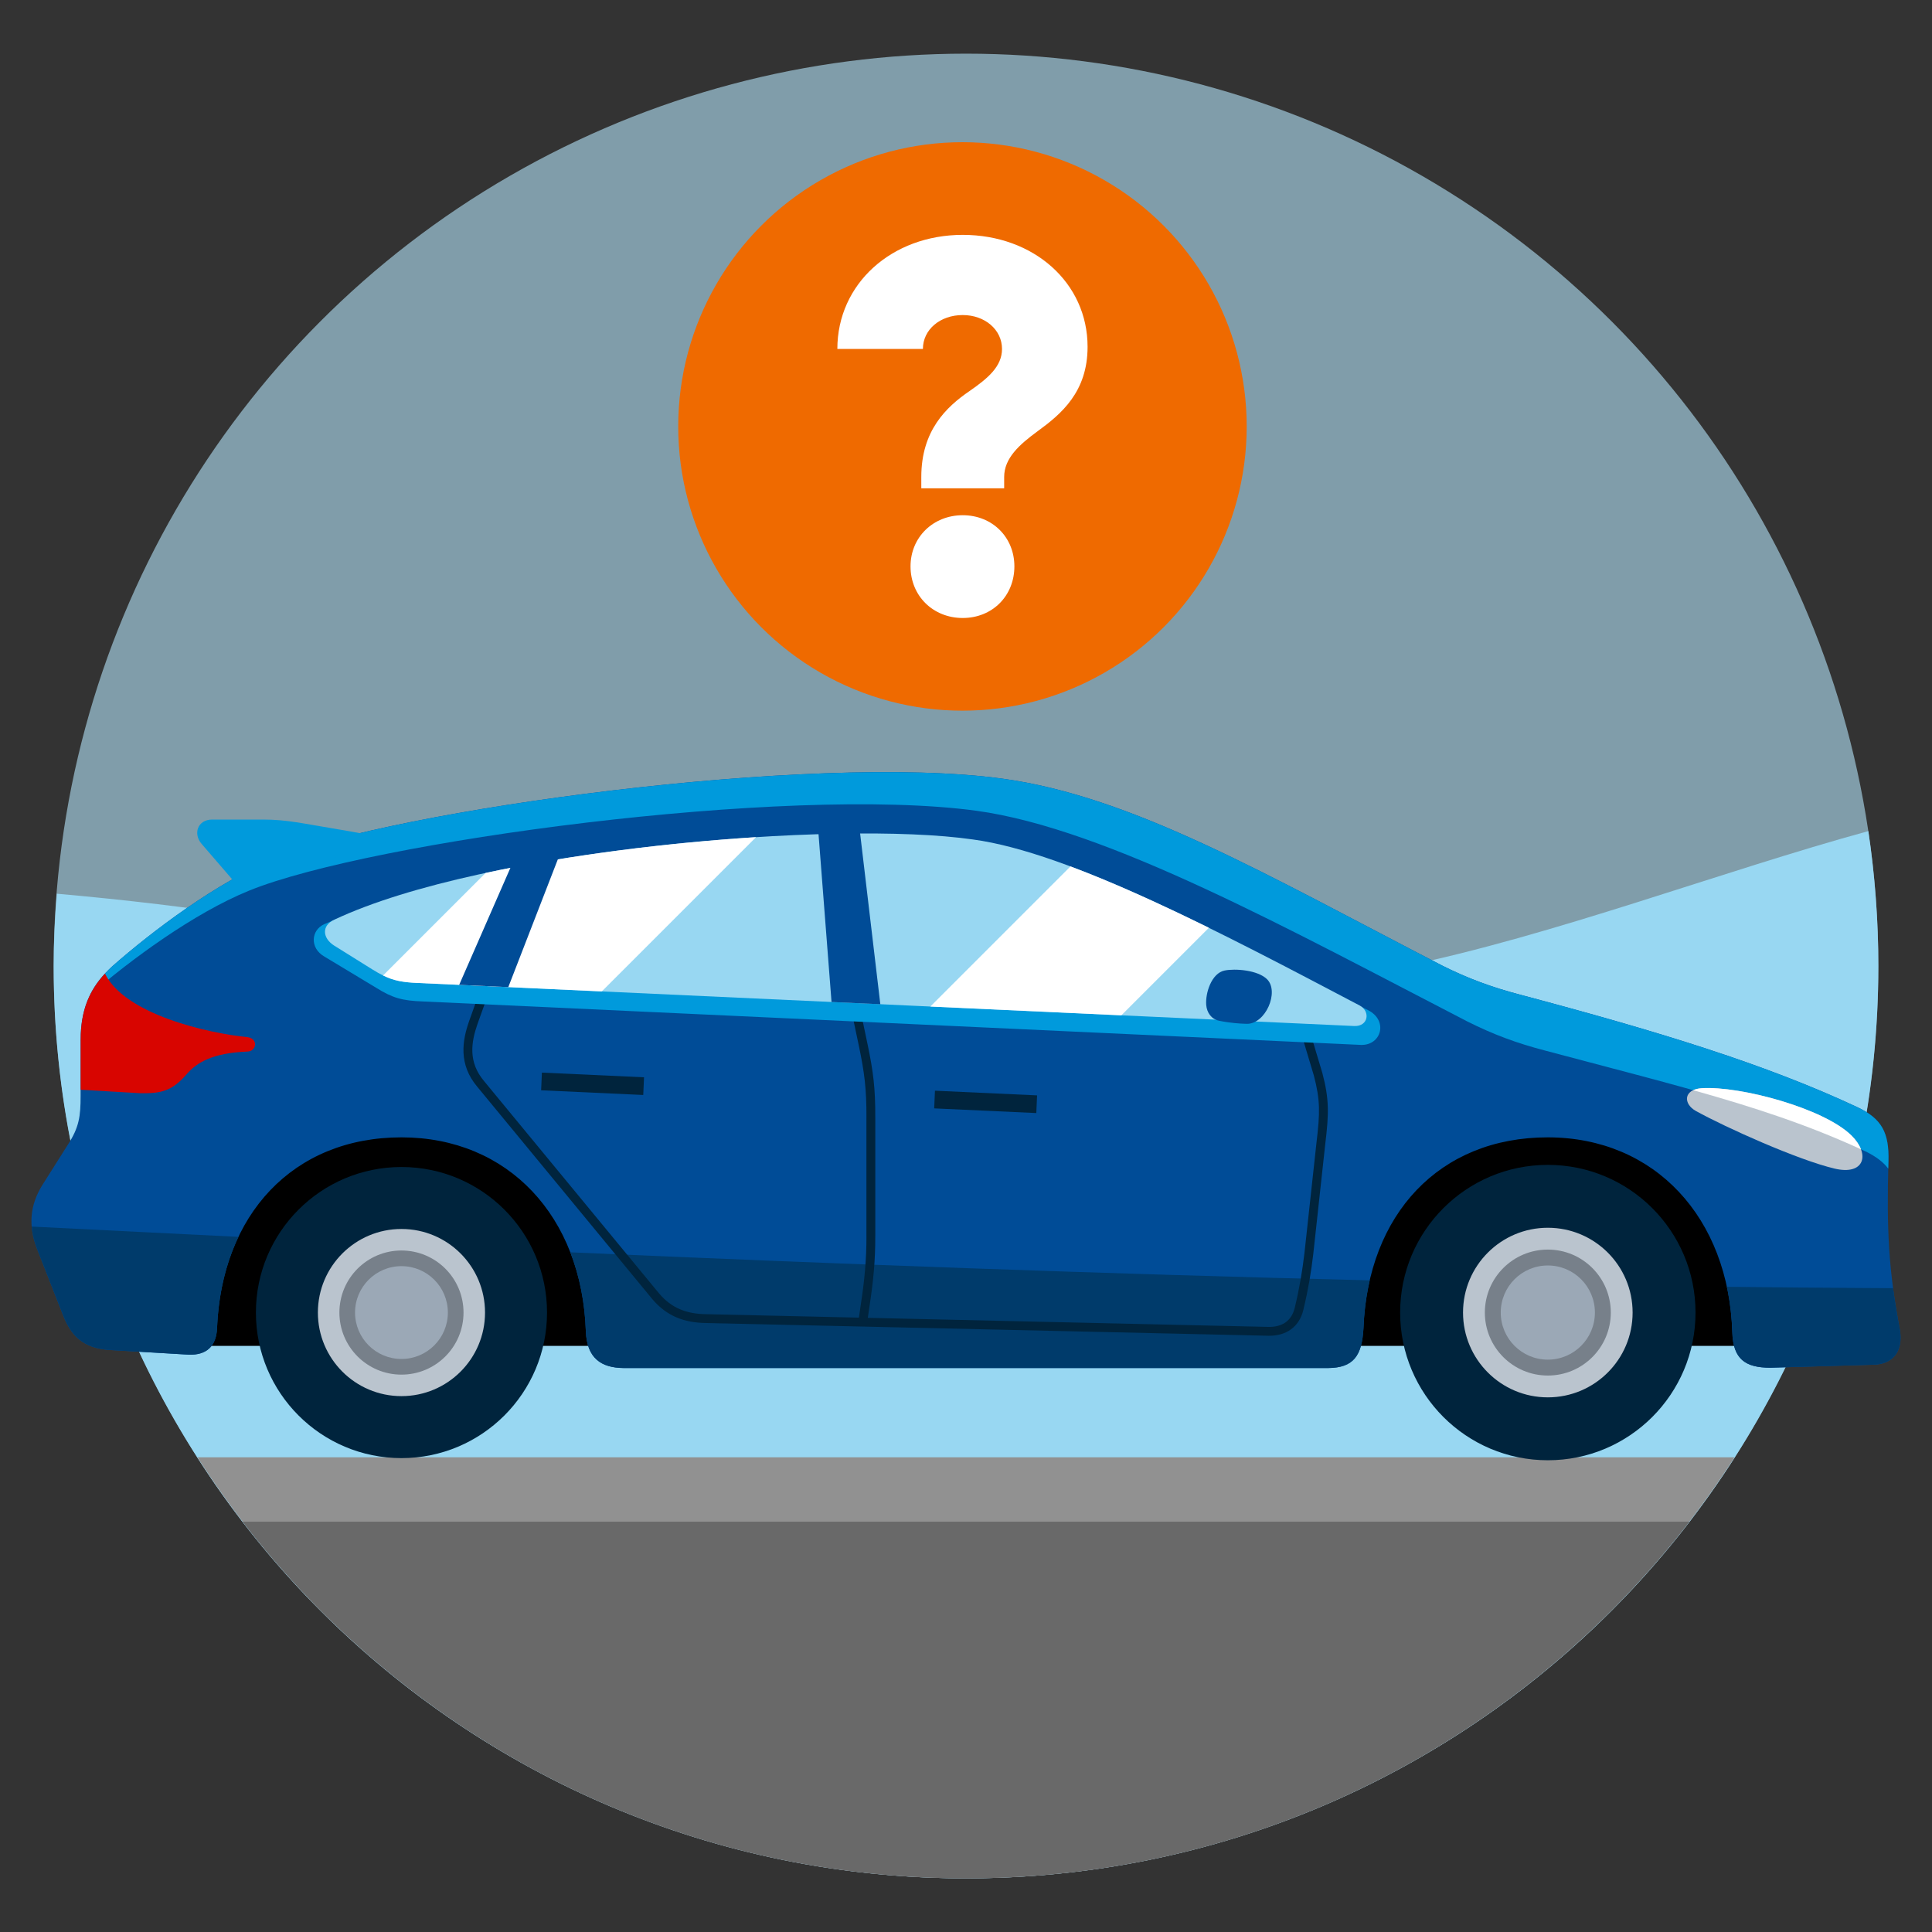
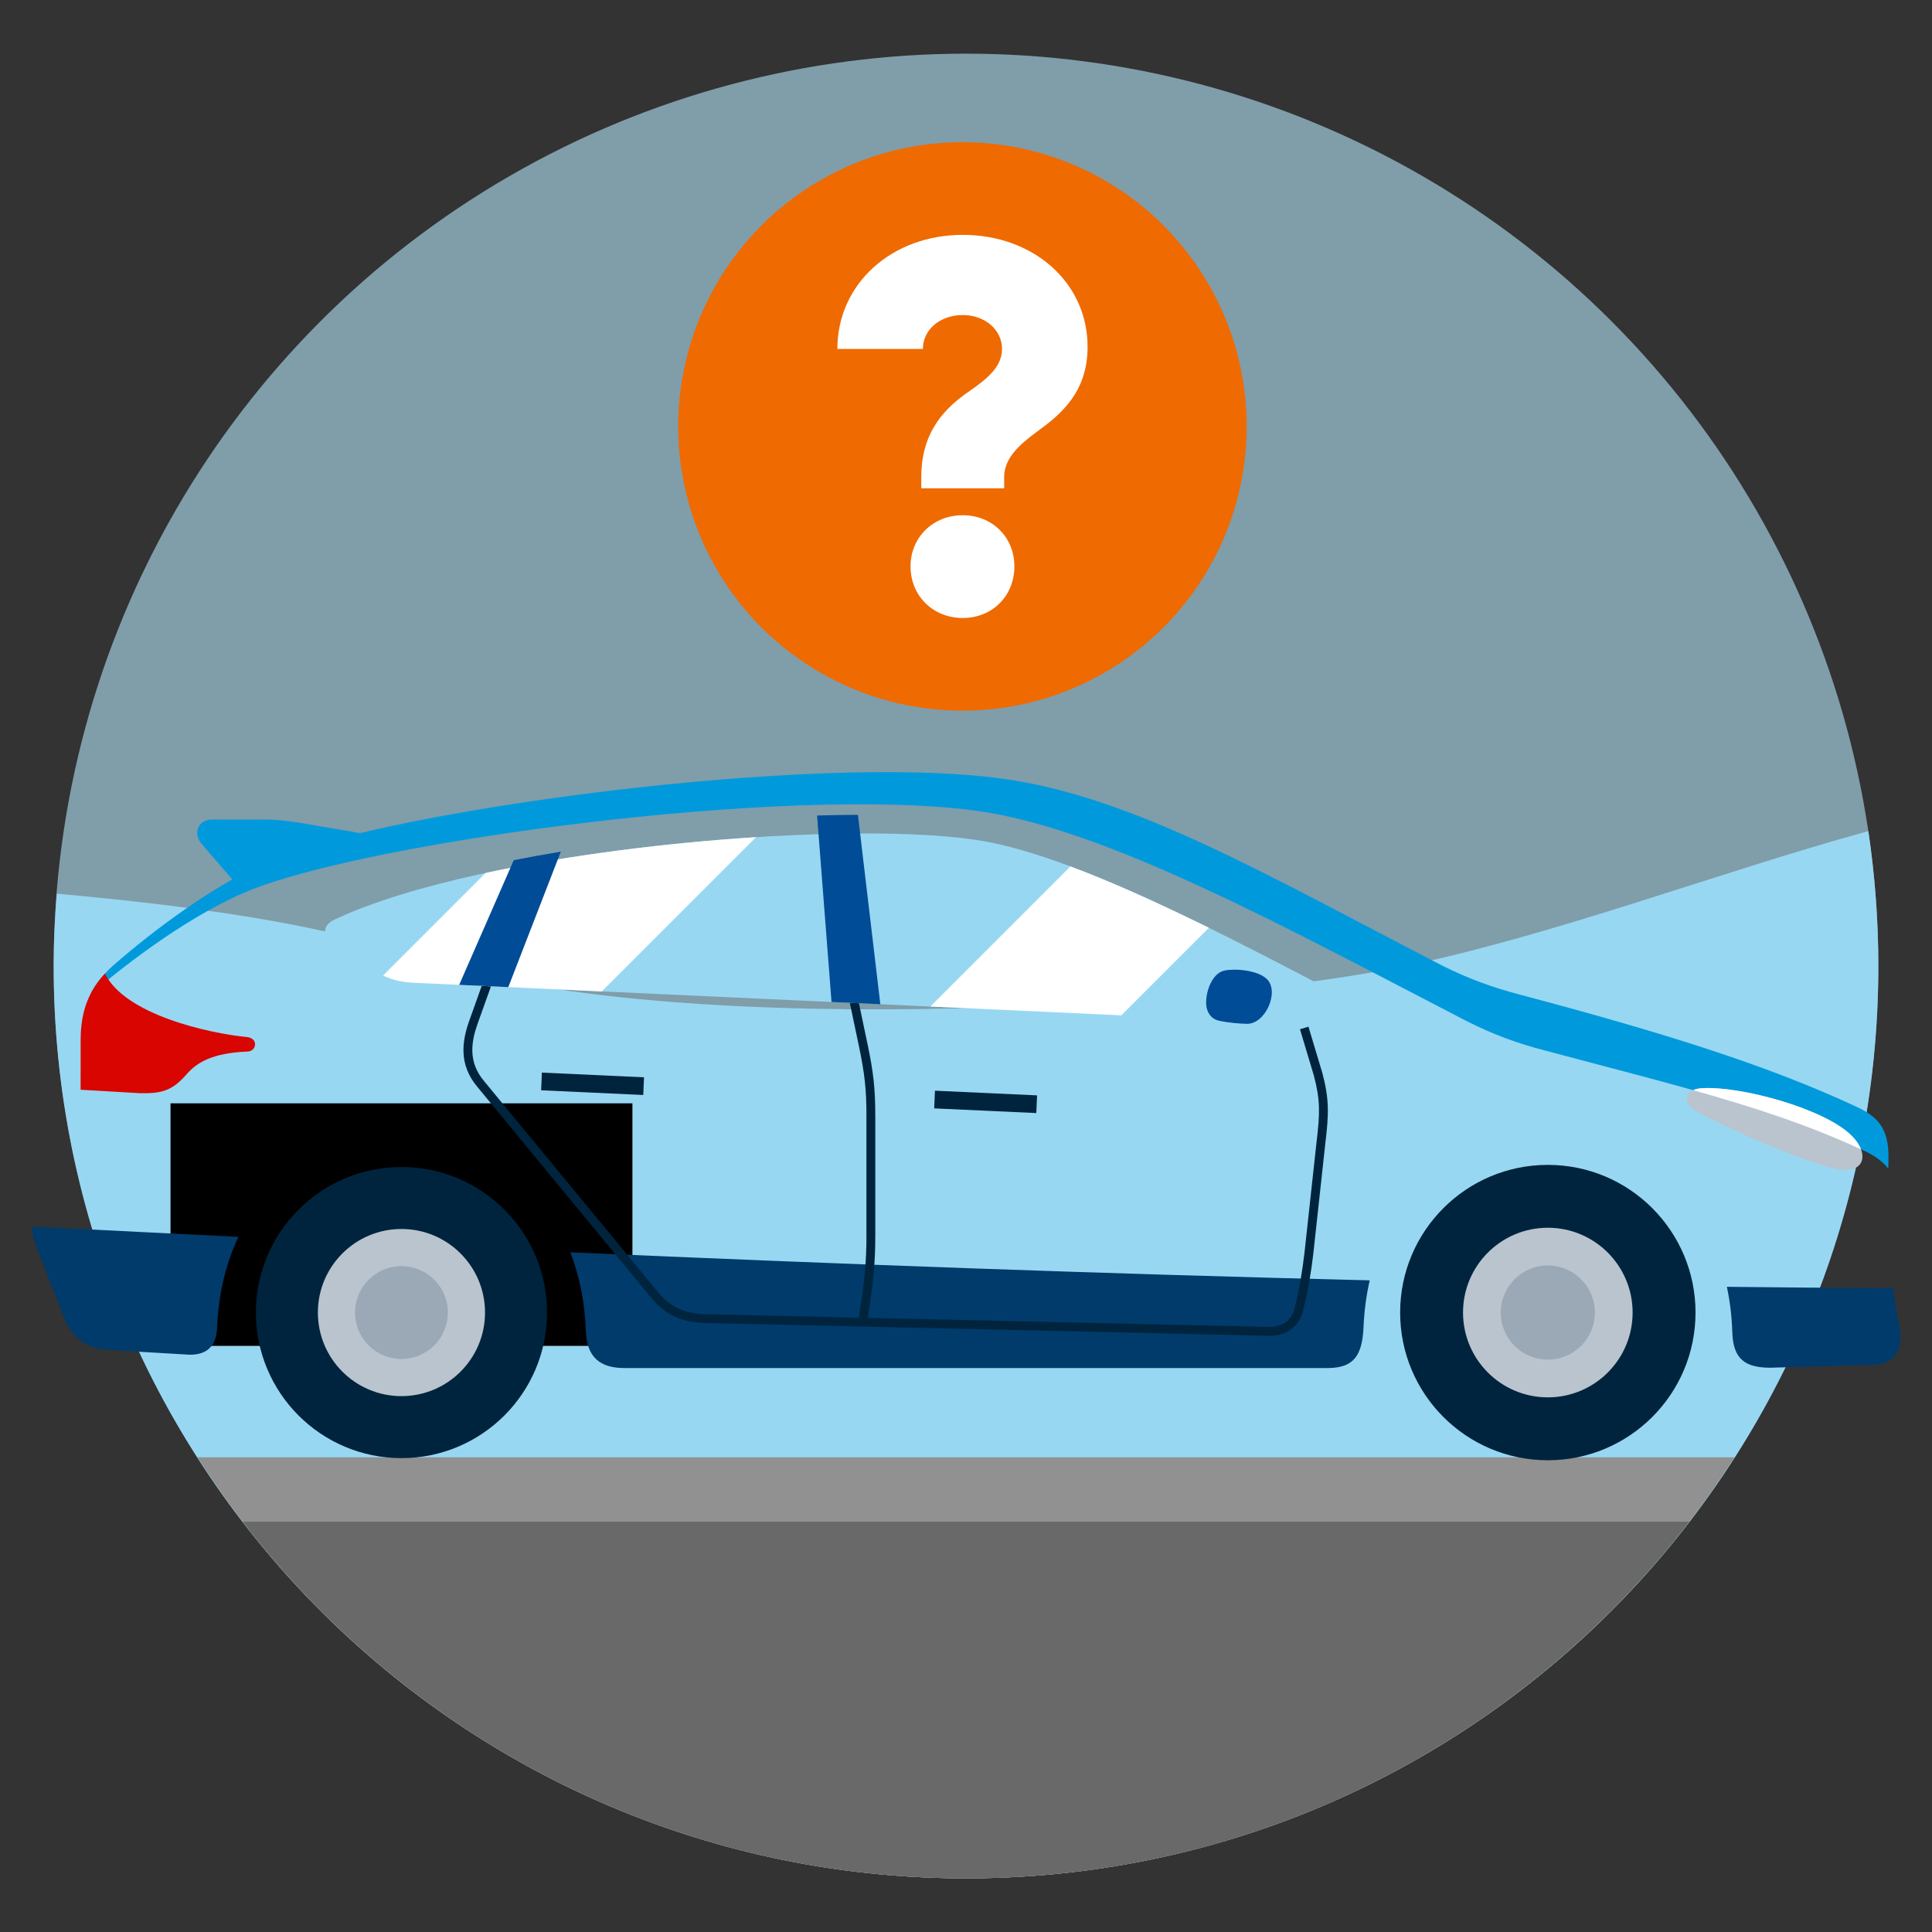
<svg xmlns="http://www.w3.org/2000/svg" height="180" viewBox="0 0 180 180" width="180">
  <rect x="0" y="0" width="180" height="180" fill="#333333" stroke="none" />
  <circle cx="90" cy="90" fill="#b4e5fa" opacity=".6" r="85" />
  <path d="m174.069 77.432c-13.616 3.724-29.418 9.766-43.44 12.634-18.901 3.865-69.737 7.086-93.2-1.288-7.356-2.626-19.261-4.364-32.138-5.514-.175 2.225-.29 4.466-.29 6.736 0 46.944 38.056 85 85 85s85-38.056 85-85c0-4.271-.323-8.466-.931-12.568z" fill="#98d7f2" fill-rule="evenodd" />
  <circle cx="89.67" cy="39.73" fill="#ef6a00" r="26.482" />
  <path d="m18.395 135.775c15.107 23.582 41.52 39.225 71.605 39.225s56.498-15.643 71.605-39.225z" fill="#919191" />
  <path d="m22.608 141.775c15.54 20.197 39.938 33.225 67.392 33.225s51.852-13.028 67.392-33.225z" fill="#696969" />
  <path d="m15.887 102.795h43.033v22.598h-43.033z" />
-   <path d="m122.691 102.795h43.033v22.598h-43.033z" />
-   <path d="m173.011 103.137c2.331 1.089 3.003 2.411 2.93 5.052-.174 6.365.008 10.134 1.058 15.65.367 2.148-.718 3.291-2.505 3.309l-9.568.279c-2.331-.004-3.446-.807-3.53-3.26-.318-10.73-7.222-18.194-17.183-18.202-10.107-.009-16.771 7.16-17.182 17.788-.141 2.581-.938 3.677-3.281 3.703h-65.661c-2.084-.024-3.401-.913-3.506-3.396-.353-10.737-7.246-18.095-17.18-18.095-10.105 0-16.763 7.216-17.182 17.787-.073 1.669-.974 2.517-2.641 2.457l-7.513-.444c-2.276-.194-3.427-1.271-4.173-3.186l-2.445-6.227c-.842-2.191-.642-4.062.454-5.877l2.406-3.805c1.069-1.636 1.201-2.679 1.201-4.562l.004-5.196c-.01-3.373 1.223-5.296 2.95-6.888 3.708-3.267 9.774-7.856 15.14-10.04 11.251-4.581 50.049-9.843 67.739-7.445 12.212 1.656 24.64 8.959 41.005 17.413 2.413 1.21 4.638 2.027 7.246 2.712 13.084 3.478 22.917 6.501 31.417 10.473z" fill="#004c97" fill-rule="evenodd" />
  <path d="m37.404 108.727c-7.489 0-13.562 6.072-13.562 13.561s6.072 13.562 13.562 13.562 13.561-6.072 13.561-13.562-6.071-13.561-13.561-13.561z" fill="#00243d" fill-rule="evenodd" />
  <path d="m37.403 114.501c-4.301 0-7.786 3.487-7.786 7.786s3.486 7.787 7.786 7.787 7.786-3.486 7.786-7.787-3.486-7.786-7.786-7.786z" fill="#bac4ce" fill-rule="evenodd" />
-   <path d="m37.403 116.506c-3.194 0-5.782 2.589-5.782 5.782s2.588 5.783 5.782 5.783 5.782-2.589 5.782-5.783-2.588-5.782-5.782-5.782z" fill="#77808a" fill-rule="evenodd" />
  <path d="m37.403 117.964c-2.388 0-4.324 1.936-4.324 4.324s1.936 4.324 4.324 4.324 4.324-1.936 4.324-4.324-1.936-4.324-4.324-4.324z" fill="#9ba8b6" fill-rule="evenodd" />
  <circle cx="144.208" cy="122.289" fill="#00243d" r="13.76" />
  <g fill-rule="evenodd">
    <path d="m144.207 114.387c-4.363 0-7.9 3.538-7.9 7.901s3.537 7.901 7.9 7.901 7.9-3.538 7.9-7.901-3.537-7.901-7.9-7.901z" fill="#bac4ce" />
-     <path d="m144.207 116.421c-3.24 0-5.867 2.627-5.867 5.867s2.626 5.868 5.867 5.868 5.867-2.627 5.867-5.868-2.626-5.867-5.867-5.867z" fill="#77808a" />
    <path d="m144.207 117.901c-2.423 0-4.386 1.964-4.386 4.387s1.964 4.387 4.386 4.387 4.387-1.964 4.387-4.387-1.964-4.387-4.387-4.387z" fill="#9ba8b6" />
    <path d="m176.374 120.016c-5.159-.025-10.321-.067-15.485-.127.29 1.356.462 2.786.507 4.279.085 2.453 1.199 3.255 3.53 3.26l9.568-.279c1.788-.019 2.872-1.162 2.505-3.309-.258-1.358-.465-2.611-.625-3.823zm-48.761-.73c-24.859-.602-49.725-1.524-74.478-2.612.858 2.207 1.361 4.691 1.449 7.387.104 2.483 1.421 3.372 3.506 3.396h65.66c2.343-.026 3.141-1.122 3.281-3.703.061-1.569.259-3.062.583-4.468zm-105.397-4.05c-6.433-.314-12.855-.634-19.264-.959.056.664.221 1.352.499 2.077l2.445 6.227c.745 1.915 1.897 2.992 4.173 3.186l7.513.444c1.667.06 2.567-.788 2.641-2.457.126-3.178.816-6.051 1.994-8.517z" fill="#003b6b" />
    <path d="m173.825 107.28c.947.468 1.631.973 2.099 1.602l.018-.693c.073-2.642-.599-3.964-2.93-5.052-8.5-3.971-18.333-6.995-31.417-10.473-2.608-.685-4.834-1.502-7.246-2.712-16.365-8.454-28.793-15.757-41.005-17.413-17.69-2.398-56.487 2.864-67.739 7.445-5.367 2.185-11.432 6.774-15.14 10.04-.834.769-1.553 1.615-2.073 2.664 3.74-3.238 9.645-7.604 14.817-9.71 11.252-4.581 50.049-9.842 67.738-7.444 12.211 1.656 29.394 11.177 45.758 19.632 2.413 1.209 4.578 2.017 7.247 2.712 13.083 3.478 21.372 5.432 29.872 9.403z" fill="#009adc" />
    <path d="m19.774 76.356h4.732c2.25-.002 3.888.405 6.211.776s6.053 1.107 6.053 1.107l-14.581 4.33-3.407-3.948c-.807-.939-.385-2.26.992-2.266z" fill="#009adc" />
    <path d="m7.512 101.529 5.534.322c1.992.034 2.976-.198 4.336-1.762.948-1.09 2.382-1.983 5.669-2.118.845-.013 1.048-1.208.003-1.342-3.723-.369-11.421-2.125-13.275-5.923-1.358 1.469-2.272 3.298-2.264 6.205z" fill="#d80500" />
    <path d="m157.998 103.505c-1.175-.651-1.189-1.999.551-2.12 3.574-.228 11.404 1.874 13.963 4.421 1.769 1.762 1.18 3.722-1.582 3.071-3.426-.808-10.162-3.837-12.932-5.372z" fill="#bac4ce" />
    <path d="m157.754 101.569c.207-.096.47-.161.794-.183 3.574-.228 11.404 1.874 13.963 4.421.426.425.716.86.87 1.269-4.926-2.263-9.808-3.868-15.627-5.506z" fill="#fff" />
    <path d="m79.977 123.06.235-1.608v-.002c.162-1.055.292-2.079.38-3.111.089-1.039.136-2.078.132-3.151l-.002-.002v-11.064l.002-.002c.007-1.336-.042-2.395-.154-3.414-.113-1.019-.288-1.998-.533-3.177l-.856-4.067.807-.168.856 4.067c.251 1.209.431 2.213.546 3.254s.165 2.128.158 3.506h.002v11.064h-.002c.004 1.12-.043 2.18-.132 3.221-.09 1.05-.222 2.091-.387 3.165l-.235 1.606-.817-.119z" fill="#00243d" />
    <path d="m45.941 91.341-1.455 4.066c-.294.836-.519 1.735-.477 2.64.041.885.343 1.793 1.095 2.681l.003.004 16.287 19.76c.587.699 1.235 1.18 1.954 1.487.728.31 1.539.449 2.443.46h.003l52.403 1.186c.625.009 1.176-.133 1.598-.44.386-.282.676-.717.827-1.317h.001c.232-.968.409-1.834.555-2.668.143-.826.255-1.622.355-2.46l1.119-10.266v-.005c.168-1.388.258-2.393.23-3.326-.028-.924-.174-1.803-.476-2.946l-1.292-4.306.792-.236 1.292 4.306.003.013c.32 1.208.474 2.145.505 3.145.03.993-.061 2.029-.233 3.447l-1.119 10.266v.005c-.101.845-.214 1.654-.362 2.502-.146.838-.328 1.721-.568 2.725v.005c-.201.797-.602 1.386-1.145 1.782-.572.418-1.294.61-2.095.598h-.003l-52.403-1.186c-1.009-.013-1.923-.172-2.753-.525-.839-.358-1.589-.914-2.264-1.717l-.002-.003-16.286-19.758c-.885-1.045-1.24-2.121-1.289-3.175v-.002c-.048-1.032.2-2.03.524-2.951v-.003l1.455-4.066z" fill="#00243d" />
-     <path d="m30.211 86.103c14.329-6.372 49.62-7.912 62.246-6.092 9.014 1.208 22.543 7.866 34.981 14.092 1.928.964 1.267 3.297-.628 3.249l-87.428-4.05c-1.891-.068-2.8-.316-4.318-1.262l-4.863-2.932c-1.358-.791-1.227-2.449.01-3.005z" fill="#009adc" />
    <path d="m31.177 85.671c14-6.577 46.715-9.298 59.483-7.457 9.067 1.223 23.482 8.873 36.039 15.478.994.554.779 1.943-.516 1.901l-87.172-4.009c-1.891-.069-2.801-.316-4.317-1.263l-3.587-2.239c-1.06-.69-1.176-1.854.071-2.411z" fill="#98d7f2" />
    <path d="m70.439 77.998-14.372 14.371-17.056-.785c-1.443-.053-2.315-.209-3.321-.701l9.555-9.555c7.865-1.683 16.927-2.806 25.194-3.331z" fill="#fff" />
    <path d="m112.628 86.441-8.155 8.155-17.796-.819 13.055-13.055c4.008 1.498 8.406 3.508 12.896 5.718z" fill="#fff" />
    <path d="m47.866 80.139-5.086 11.619 4.577.211 4.892-12.621c-1.486.245-2.95.51-4.383.792z" fill="#004c97" />
    <path d="m79.93 75.915 2.088 17.648-4.546-.209-1.346-17.373c1.307-.039 2.579-.061 3.804-.066z" fill="#004c97" />
    <path d="m116.145 95.387c-.646-.017-1.552-.078-2.557-.284-.742-.152-1.147-.771-1.207-1.47-.089-1.134.503-2.957 1.701-3.209.971-.205 3.107-.052 3.971.814 1.155 1.154-.138 4.196-1.907 4.149z" fill="#004c97" />
    <path d="m50.487 99.932 9.515.437-.071 1.648-9.515-.438z" fill="#00243d" />
    <path d="m87.107 101.618 9.515.436-.071 1.647-9.514-.435z" fill="#00243d" />
  </g>
  <path d="m85.835 44.443c0-4.311 2.306-6.518 4.512-8.022 1.654-1.152 3.008-2.256 3.008-3.91 0-1.804-1.604-3.158-3.66-3.158-2.105 0-3.71 1.354-3.71 3.158h-7.971c0-6.066 5.063-10.629 11.681-10.629s11.632 4.462 11.632 10.428c0 4.211-2.457 6.267-4.663 7.872-1.705 1.253-3.108 2.506-3.108 4.261v1.052h-7.721zm-1.003 8.322c0-2.708 2.106-4.763 4.863-4.763s4.813 2.055 4.813 4.763c0 2.757-2.055 4.812-4.813 4.812s-4.863-2.055-4.863-4.812z" fill="#fff" />
</svg>